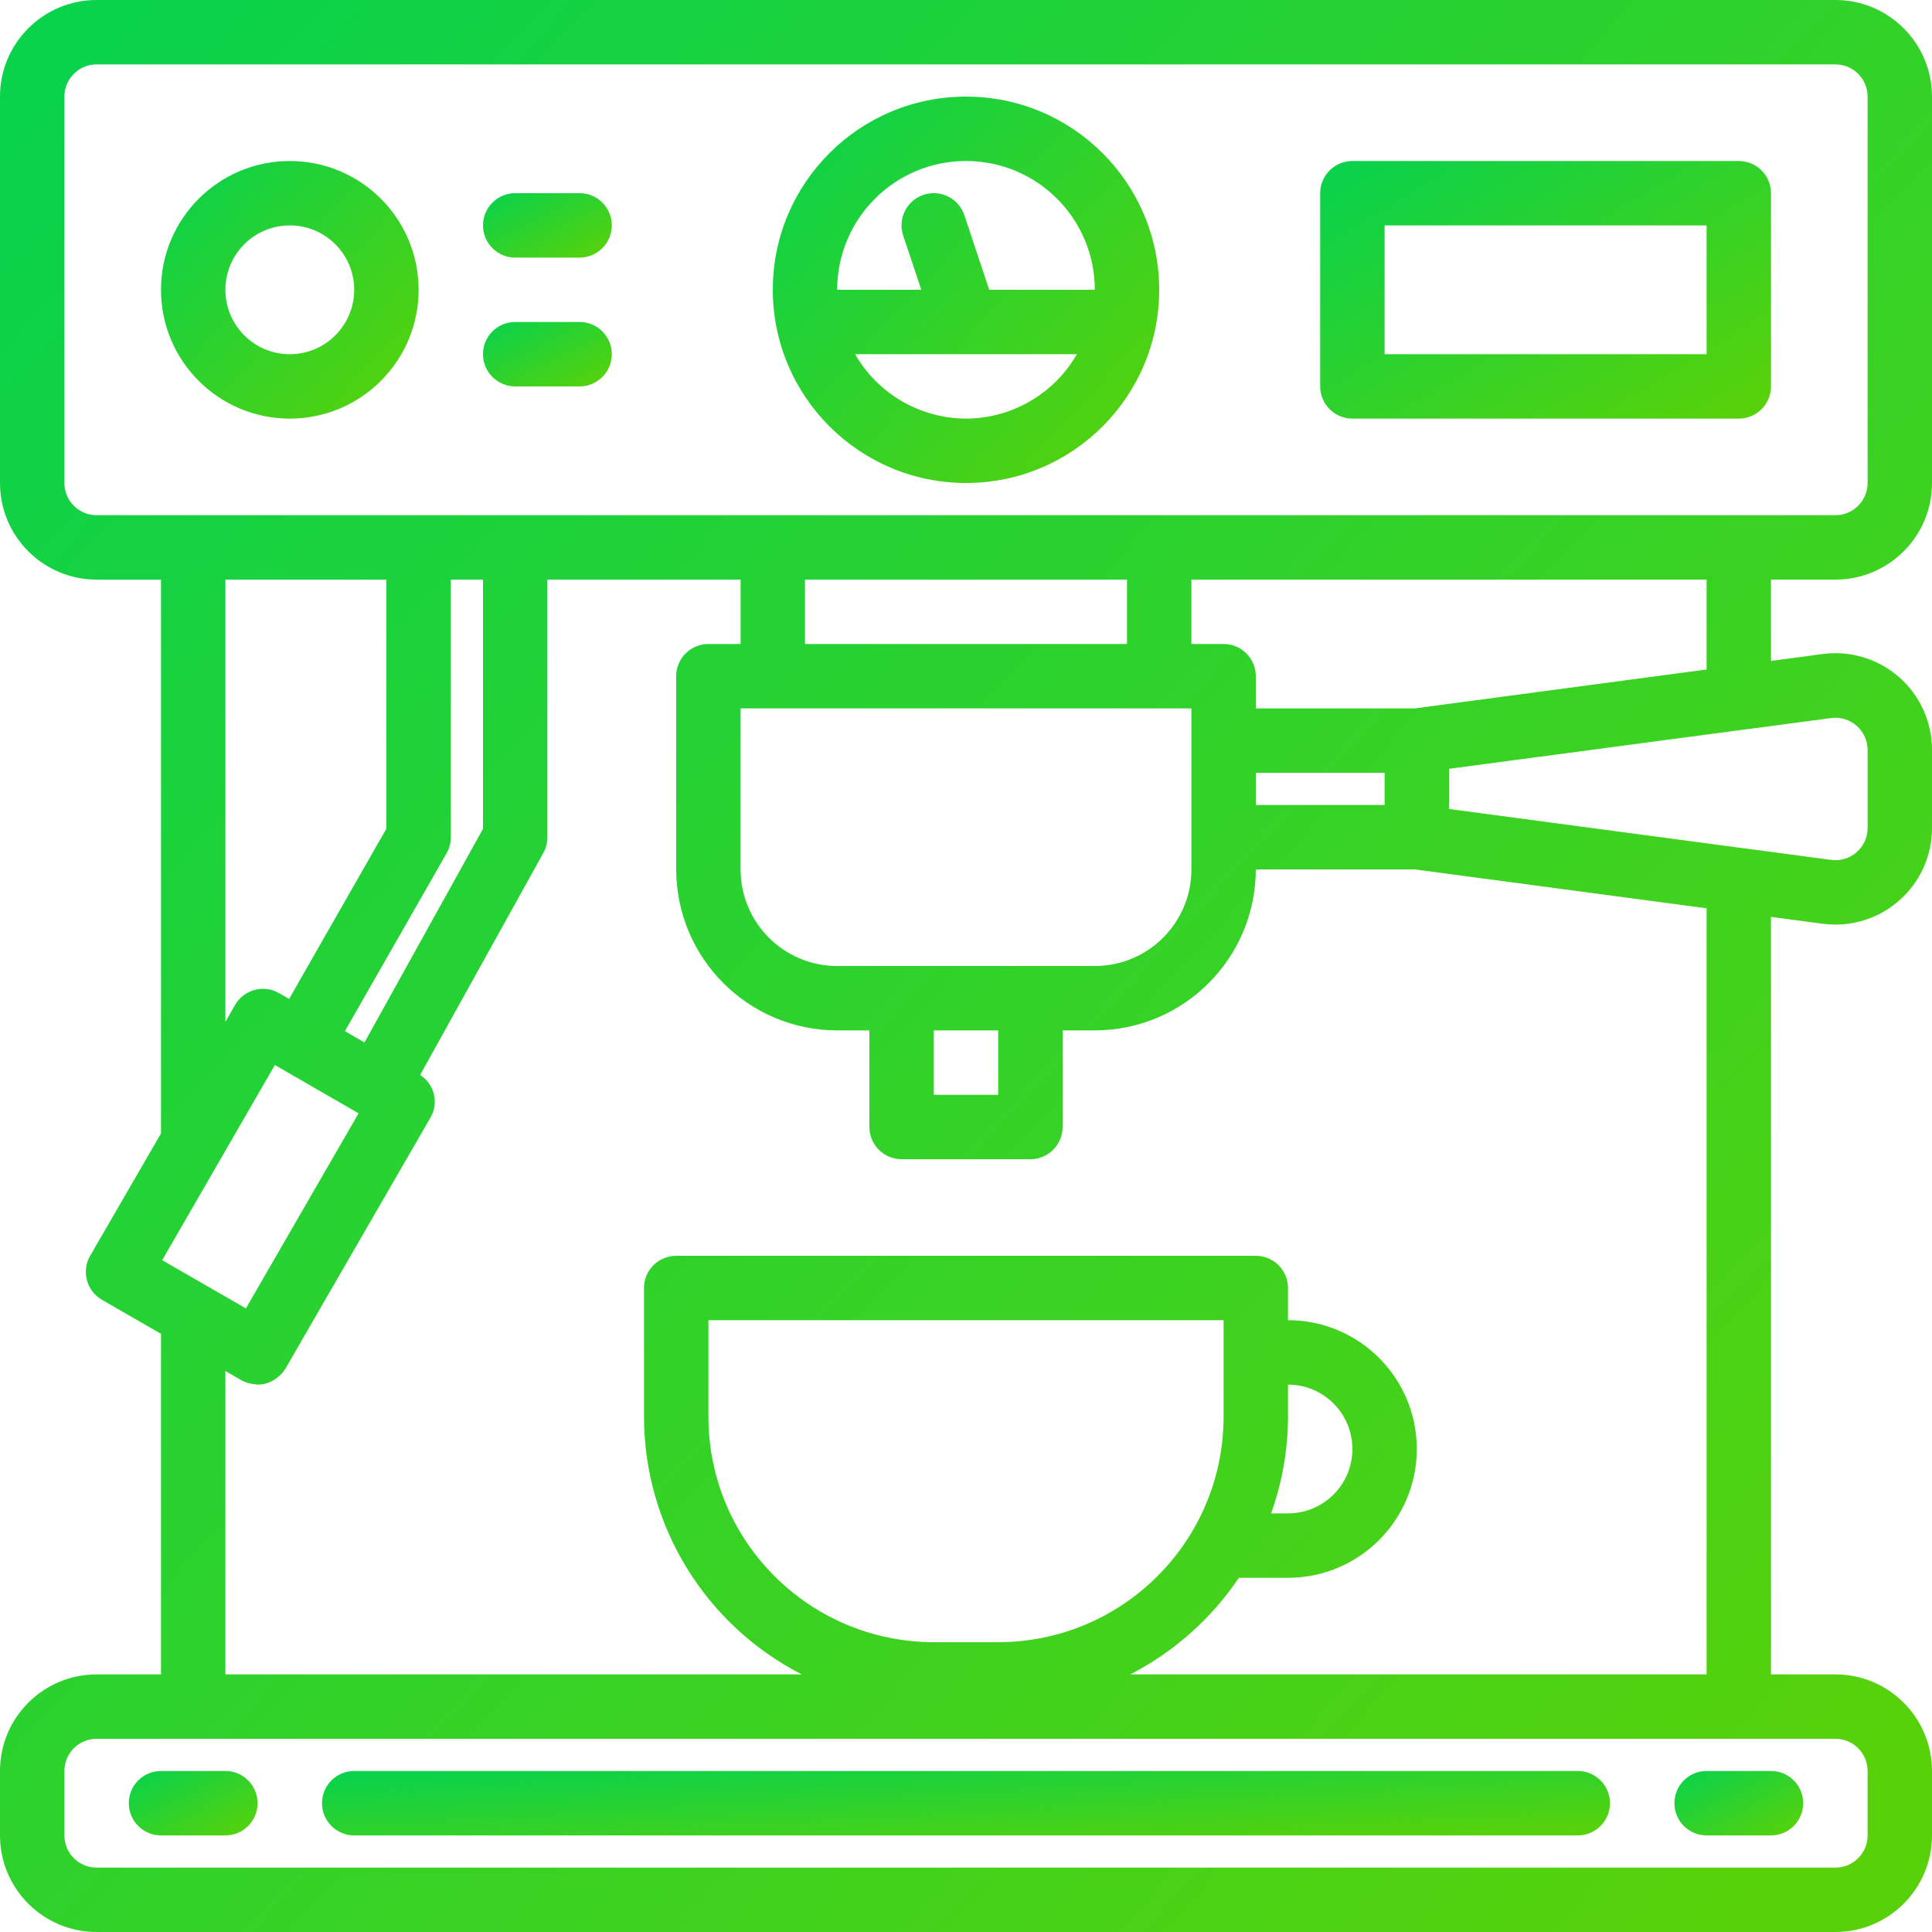
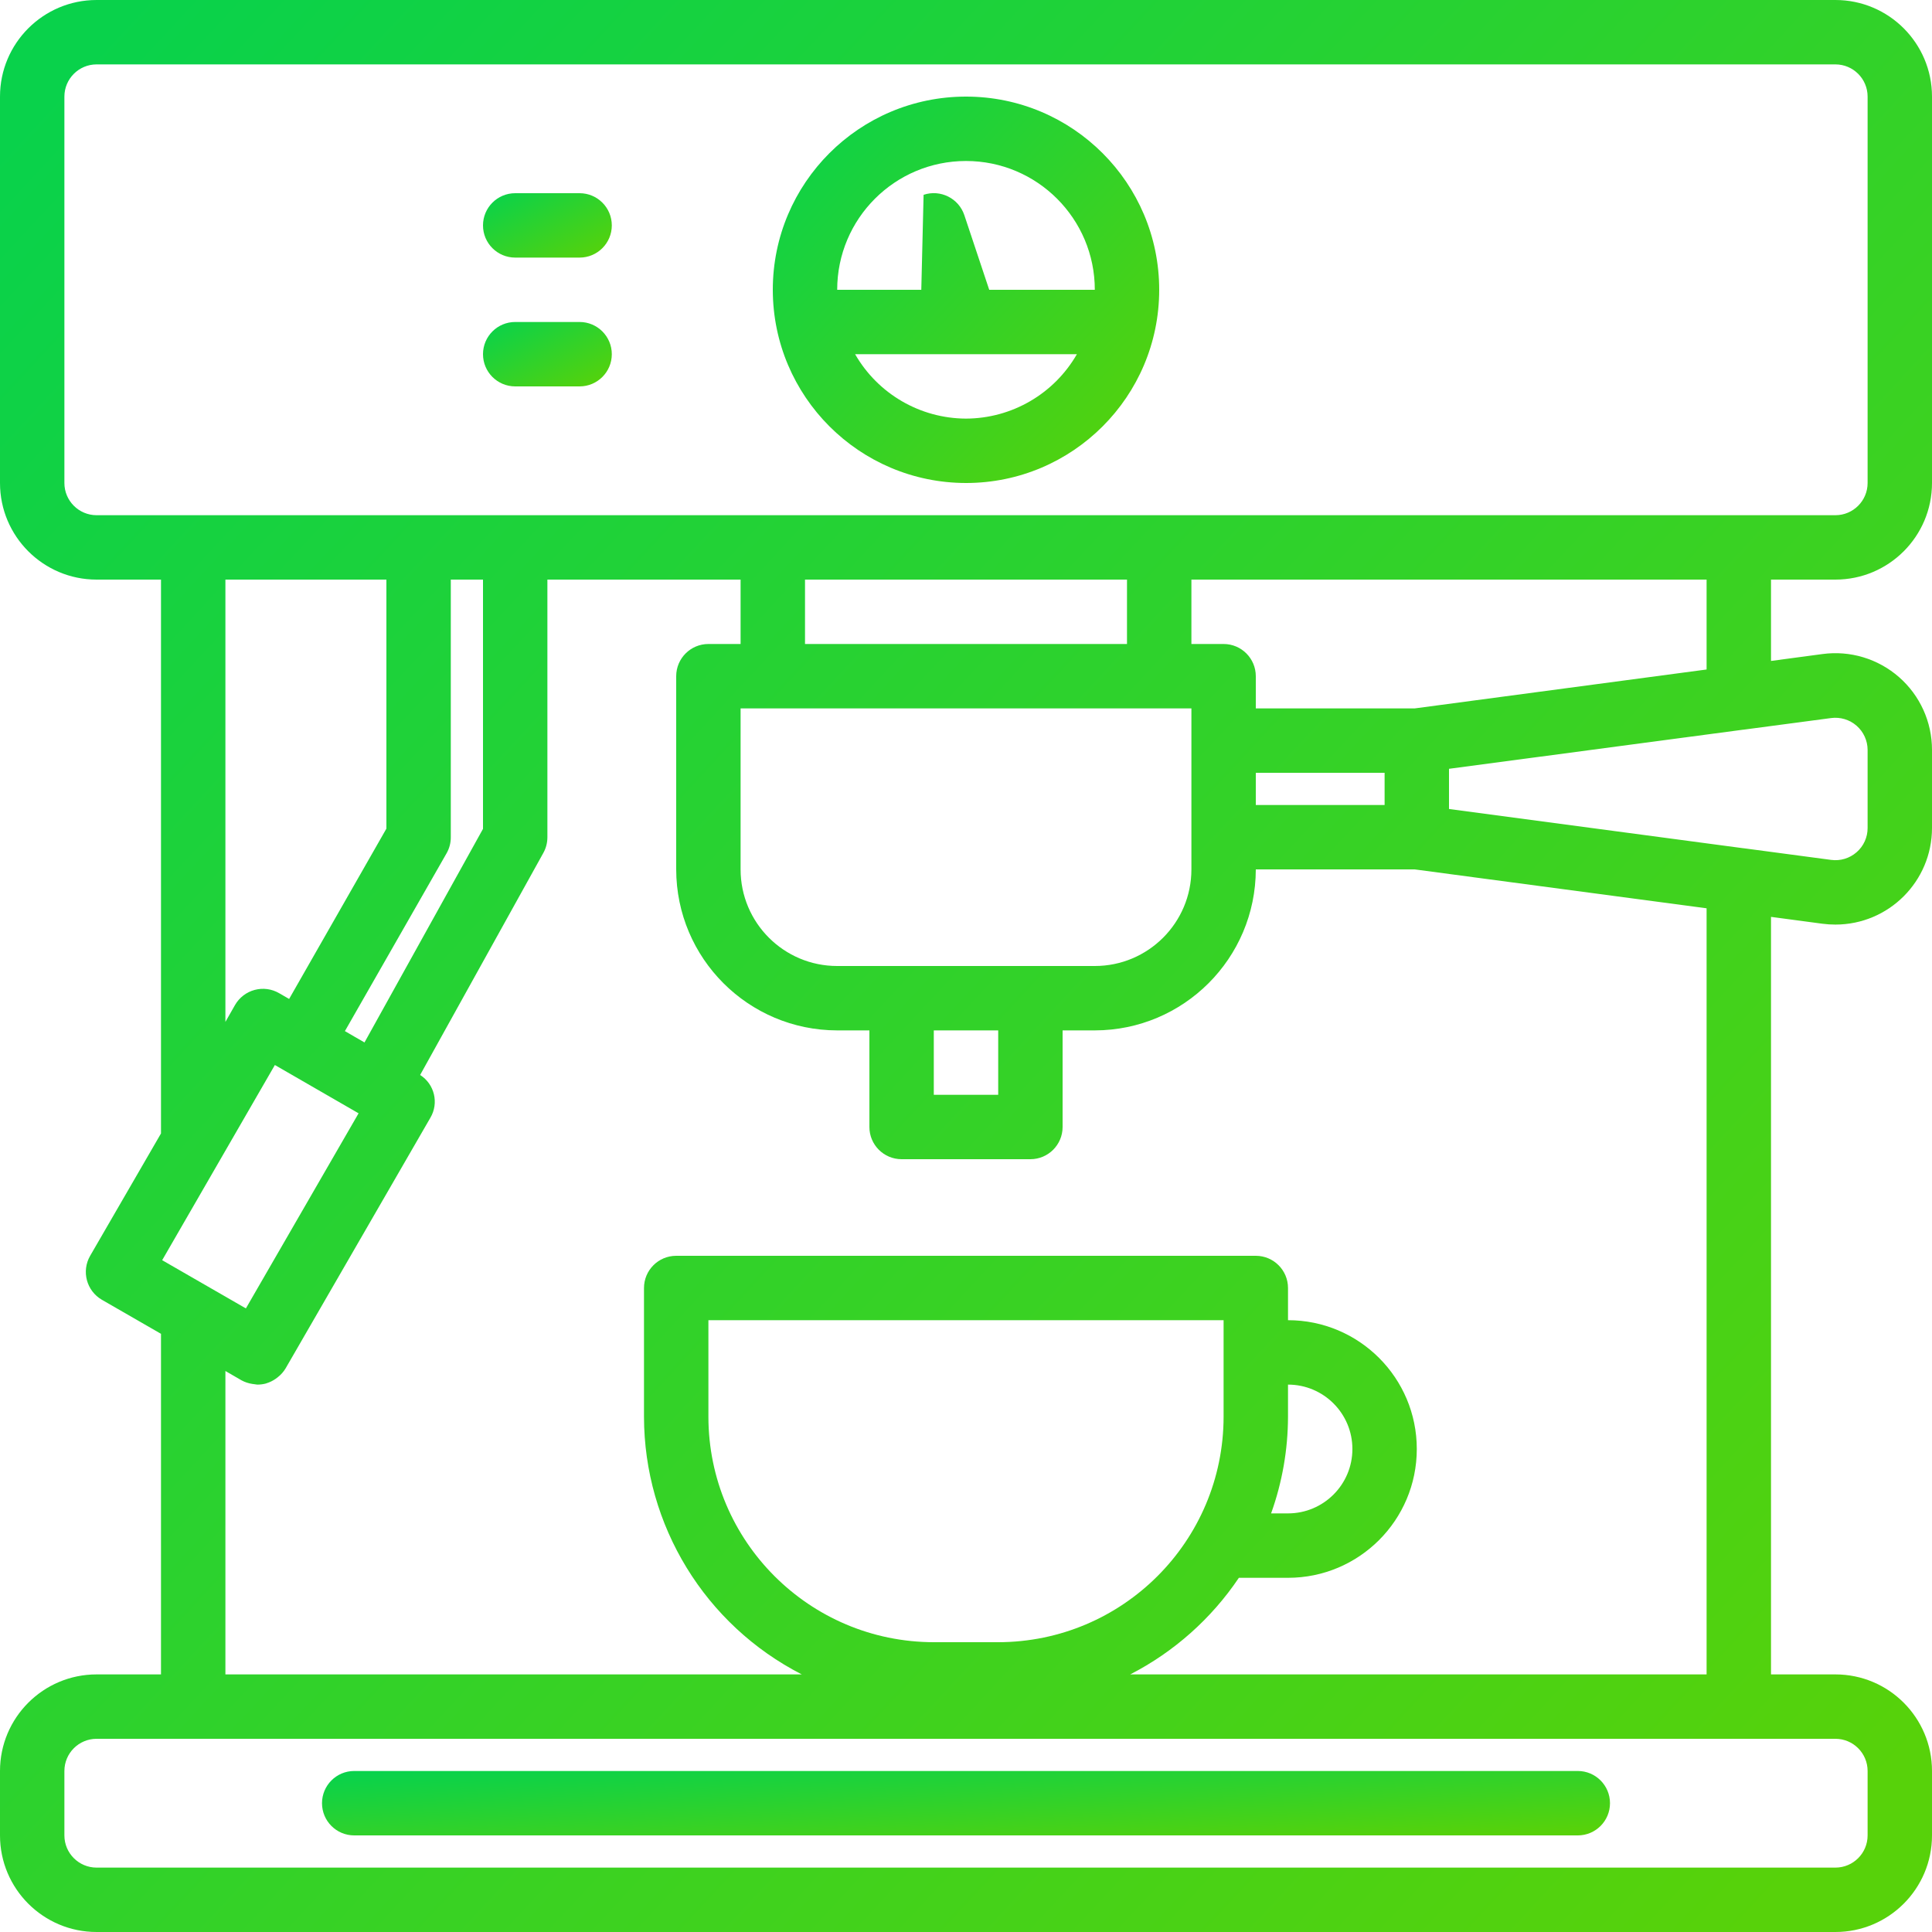
<svg xmlns="http://www.w3.org/2000/svg" width="100" height="100" viewBox="0 0 100 100" fill="none">
-   <rect width="100" height="100" fill="white" />
  <path d="M95 30C97.761 30 100 27.761 100 25V5C100 2.239 97.761 0 95 0H5C2.239 0 0 2.239 0 5V25C0 27.761 2.239 30 5 30H8.333V58.667L4.666 65C4.207 65.797 4.478 66.816 5.275 67.277L8.333 69.038V86.667H5C2.239 86.667 0 88.905 0 91.667V95C0 97.761 2.239 100 5 100H95C97.761 100 100 97.761 100 95V91.667C100 88.905 97.761 86.667 95 86.667H91.667V47.457L94.334 47.813C94.554 47.842 94.777 47.856 95 47.856C97.761 47.856 100 45.618 100 42.856V38.81C100 37.367 99.377 35.995 98.292 35.046C97.206 34.096 95.763 33.661 94.334 33.853L91.667 34.21V30H95ZM3.333 25V5C3.333 4.08 4.08 3.333 5 3.333H95C95.92 3.333 96.667 4.08 96.667 5V25C96.667 25.92 95.92 26.667 95 26.667H5C4.08 26.667 3.333 25.92 3.333 25ZM71.667 41.667H65V40H71.667V41.667ZM61.667 45C61.667 47.761 59.428 50 56.667 50H43.333C40.572 50 38.333 47.761 38.333 45V36.667H61.667V45ZM48.333 53.333H51.667V56.667H48.333V53.333ZM58.333 33.333H41.667V30H58.333V33.333ZM8.394 65.227L14.227 55.125L18.56 57.625L12.727 67.723L8.394 65.227ZM18.866 53.957L18.367 53.669L17.852 53.37L23.114 44.167C23.259 43.914 23.335 43.626 23.333 43.333V30H25V42.902L18.866 53.957ZM11.667 30H20V42.89L14.965 51.705L14.448 51.407C14.065 51.184 13.609 51.123 13.181 51.238C12.752 51.352 12.388 51.633 12.166 52.017L11.667 52.893V30ZM96.667 91.667V95C96.667 95.92 95.92 96.667 95 96.667H5C4.08 96.667 3.333 95.92 3.333 95V91.667C3.333 90.746 4.08 90 5 90H95C95.92 90 96.667 90.746 96.667 91.667ZM66.667 73.333V71.667C68.507 71.667 70 73.159 70 75C70 76.841 68.507 78.333 66.667 78.333H65.792C66.367 76.729 66.663 75.037 66.667 73.333ZM63.333 73.333C63.326 79.774 58.107 84.993 51.667 85H48.333C41.893 84.993 36.674 79.774 36.667 73.333V68.333H63.333V73.333ZM88.333 86.667H58.5C60.767 85.501 62.701 83.781 64.124 81.667H66.667C70.348 81.667 73.333 78.682 73.333 75C73.333 71.318 70.348 68.333 66.667 68.333V66.667C66.667 65.746 65.92 65 65 65H35C34.08 65 33.333 65.746 33.333 66.667V73.333C33.341 78.957 36.493 84.105 41.5 86.667H11.667V70.963L12.5 71.445C12.675 71.54 12.865 71.603 13.062 71.632C13.106 71.64 13.15 71.645 13.195 71.65C13.24 71.655 13.287 71.667 13.333 71.667C13.479 71.666 13.624 71.647 13.765 71.61L13.783 71.602C13.958 71.549 14.124 71.469 14.273 71.363C14.313 71.335 14.35 71.307 14.388 71.275C14.544 71.152 14.676 71.003 14.779 70.833L22.279 57.85C22.725 57.091 22.49 56.114 21.746 55.641L28.127 44.141C28.263 43.894 28.334 43.616 28.333 43.333V30H38.333V33.333H36.667C35.746 33.333 35 34.08 35 35V45C35.006 49.6 38.733 53.328 43.333 53.333H45V58.333C45 59.254 45.746 60 46.667 60H53.333C54.254 60 55 59.254 55 58.333V53.333H56.667C61.267 53.328 64.994 49.6 65 45H73.224L88.333 47.013V86.667ZM94.78 37.166C95.255 37.104 95.733 37.248 96.095 37.562C96.456 37.877 96.664 38.331 96.667 38.81V42.856C96.669 43.338 96.461 43.796 96.097 44.111C95.735 44.428 95.255 44.572 94.779 44.508L90.235 43.903H90.22L75 41.873V39.793L90.22 37.769H90.235L94.78 37.166ZM88.333 34.653L73.224 36.667H65V35C65 34.08 64.254 33.333 63.333 33.333H61.667V30H88.333V34.653Z" fill="url(#paint0_linear_40_37)" />
-   <path d="M50 25C55.523 25 60 20.523 60 15C60 9.478 55.523 5 50 5C44.477 5 40 9.478 40 15C40.006 20.521 44.479 24.994 50 25ZM50 21.667C47.629 21.659 45.442 20.389 44.26 18.333H55.74C54.558 20.389 52.371 21.659 50 21.667ZM50 8.333C53.682 8.333 56.667 11.318 56.667 15H51.202L49.915 11.14C49.624 10.265 48.679 9.792 47.805 10.083C46.93 10.374 46.458 11.319 46.748 12.193L47.686 15H43.333C43.333 11.318 46.318 8.333 50 8.333Z" fill="url(#paint1_linear_40_37)" />
-   <path d="M15 21.667C18.682 21.667 21.667 18.682 21.667 15C21.667 11.319 18.682 8.334 15 8.334C11.318 8.334 8.333 11.319 8.333 15C8.333 18.682 11.318 21.667 15 21.667ZM15 11.667C16.841 11.667 18.333 13.159 18.333 15C18.333 16.841 16.841 18.334 15 18.334C13.159 18.334 11.667 16.841 11.667 15C11.667 13.159 13.159 11.667 15 11.667Z" fill="url(#paint2_linear_40_37)" />
+   <path d="M50 25C55.523 25 60 20.523 60 15C60 9.478 55.523 5 50 5C44.477 5 40 9.478 40 15C40.006 20.521 44.479 24.994 50 25ZM50 21.667C47.629 21.659 45.442 20.389 44.26 18.333H55.74C54.558 20.389 52.371 21.659 50 21.667ZM50 8.333C53.682 8.333 56.667 11.318 56.667 15H51.202L49.915 11.14C49.624 10.265 48.679 9.792 47.805 10.083L47.686 15H43.333C43.333 11.318 46.318 8.333 50 8.333Z" fill="url(#paint1_linear_40_37)" />
  <path d="M26.667 13.333H30C30.92 13.333 31.667 12.587 31.667 11.667C31.667 10.746 30.92 10 30 10H26.667C25.746 10 25 10.746 25 11.667C25 12.587 25.746 13.333 26.667 13.333Z" fill="url(#paint3_linear_40_37)" />
  <path d="M26.667 20H30C30.92 20 31.667 19.254 31.667 18.333C31.667 17.413 30.92 16.666 30 16.666H26.667C25.746 16.666 25 17.413 25 18.333C25 19.254 25.746 20 26.667 20Z" fill="url(#paint4_linear_40_37)" />
-   <path d="M70 21.667H90C90.92 21.667 91.667 20.921 91.667 20V10C91.667 9.08 90.92 8.334 90 8.334H70C69.08 8.334 68.333 9.08 68.333 10V20C68.333 20.921 69.08 21.667 70 21.667ZM71.667 11.667H88.333V18.334H71.667V11.667Z" fill="url(#paint5_linear_40_37)" />
  <path d="M81.667 91.666H18.333C17.413 91.666 16.667 92.413 16.667 93.333C16.667 94.254 17.413 95 18.333 95H81.667C82.587 95 83.333 94.254 83.333 93.333C83.333 92.413 82.587 91.666 81.667 91.666Z" fill="url(#paint6_linear_40_37)" />
-   <path d="M86.667 93.333C86.667 94.254 87.413 95 88.333 95H91.667C92.587 95 93.333 94.254 93.333 93.333C93.333 92.413 92.587 91.666 91.667 91.666H88.333C87.413 91.666 86.667 92.413 86.667 93.333Z" fill="url(#paint7_linear_40_37)" />
-   <path d="M11.667 91.666H8.333C7.413 91.666 6.667 92.413 6.667 93.333C6.667 94.254 7.413 95 8.333 95H11.667C12.587 95 13.333 94.254 13.333 93.333C13.333 92.413 12.587 91.666 11.667 91.666Z" fill="url(#paint8_linear_40_37)" />
  <defs>
    <linearGradient id="paint0_linear_40_37" x1="4.97755e-06" y1="7.348" x2="94.842" y2="95.335" gradientUnits="userSpaceOnUse">
      <stop stop-color="#09D24B" />
      <stop offset="1" stop-color="#57D20A" />
    </linearGradient>
    <linearGradient id="paint1_linear_40_37" x1="40" y1="6.47" x2="58.968" y2="24.067" gradientUnits="userSpaceOnUse">
      <stop stop-color="#09D24B" />
      <stop offset="1" stop-color="#57D20A" />
    </linearGradient>
    <linearGradient id="paint2_linear_40_37" x1="8.333" y1="9.313" x2="20.979" y2="21.045" gradientUnits="userSpaceOnUse">
      <stop stop-color="#09D24B" />
      <stop offset="1" stop-color="#57D20A" />
    </linearGradient>
    <linearGradient id="paint3_linear_40_37" x1="25" y1="10.245" x2="27.648" y2="15.158" gradientUnits="userSpaceOnUse">
      <stop stop-color="#09D24B" />
      <stop offset="1" stop-color="#57D20A" />
    </linearGradient>
    <linearGradient id="paint4_linear_40_37" x1="25" y1="16.911" x2="27.648" y2="21.825" gradientUnits="userSpaceOnUse">
      <stop stop-color="#09D24B" />
      <stop offset="1" stop-color="#57D20A" />
    </linearGradient>
    <linearGradient id="paint5_linear_40_37" x1="68.333" y1="9.313" x2="79.659" y2="27.7" gradientUnits="userSpaceOnUse">
      <stop stop-color="#09D24B" />
      <stop offset="1" stop-color="#57D20A" />
    </linearGradient>
    <linearGradient id="paint6_linear_40_37" x1="16.667" y1="91.911" x2="17.007" y2="98.234" gradientUnits="userSpaceOnUse">
      <stop stop-color="#09D24B" />
      <stop offset="1" stop-color="#57D20A" />
    </linearGradient>
    <linearGradient id="paint7_linear_40_37" x1="86.667" y1="91.911" x2="89.315" y2="96.825" gradientUnits="userSpaceOnUse">
      <stop stop-color="#09D24B" />
      <stop offset="1" stop-color="#57D20A" />
    </linearGradient>
    <linearGradient id="paint8_linear_40_37" x1="6.667" y1="91.911" x2="9.315" y2="96.825" gradientUnits="userSpaceOnUse">
      <stop stop-color="#09D24B" />
      <stop offset="1" stop-color="#57D20A" />
    </linearGradient>
  </defs>
</svg>